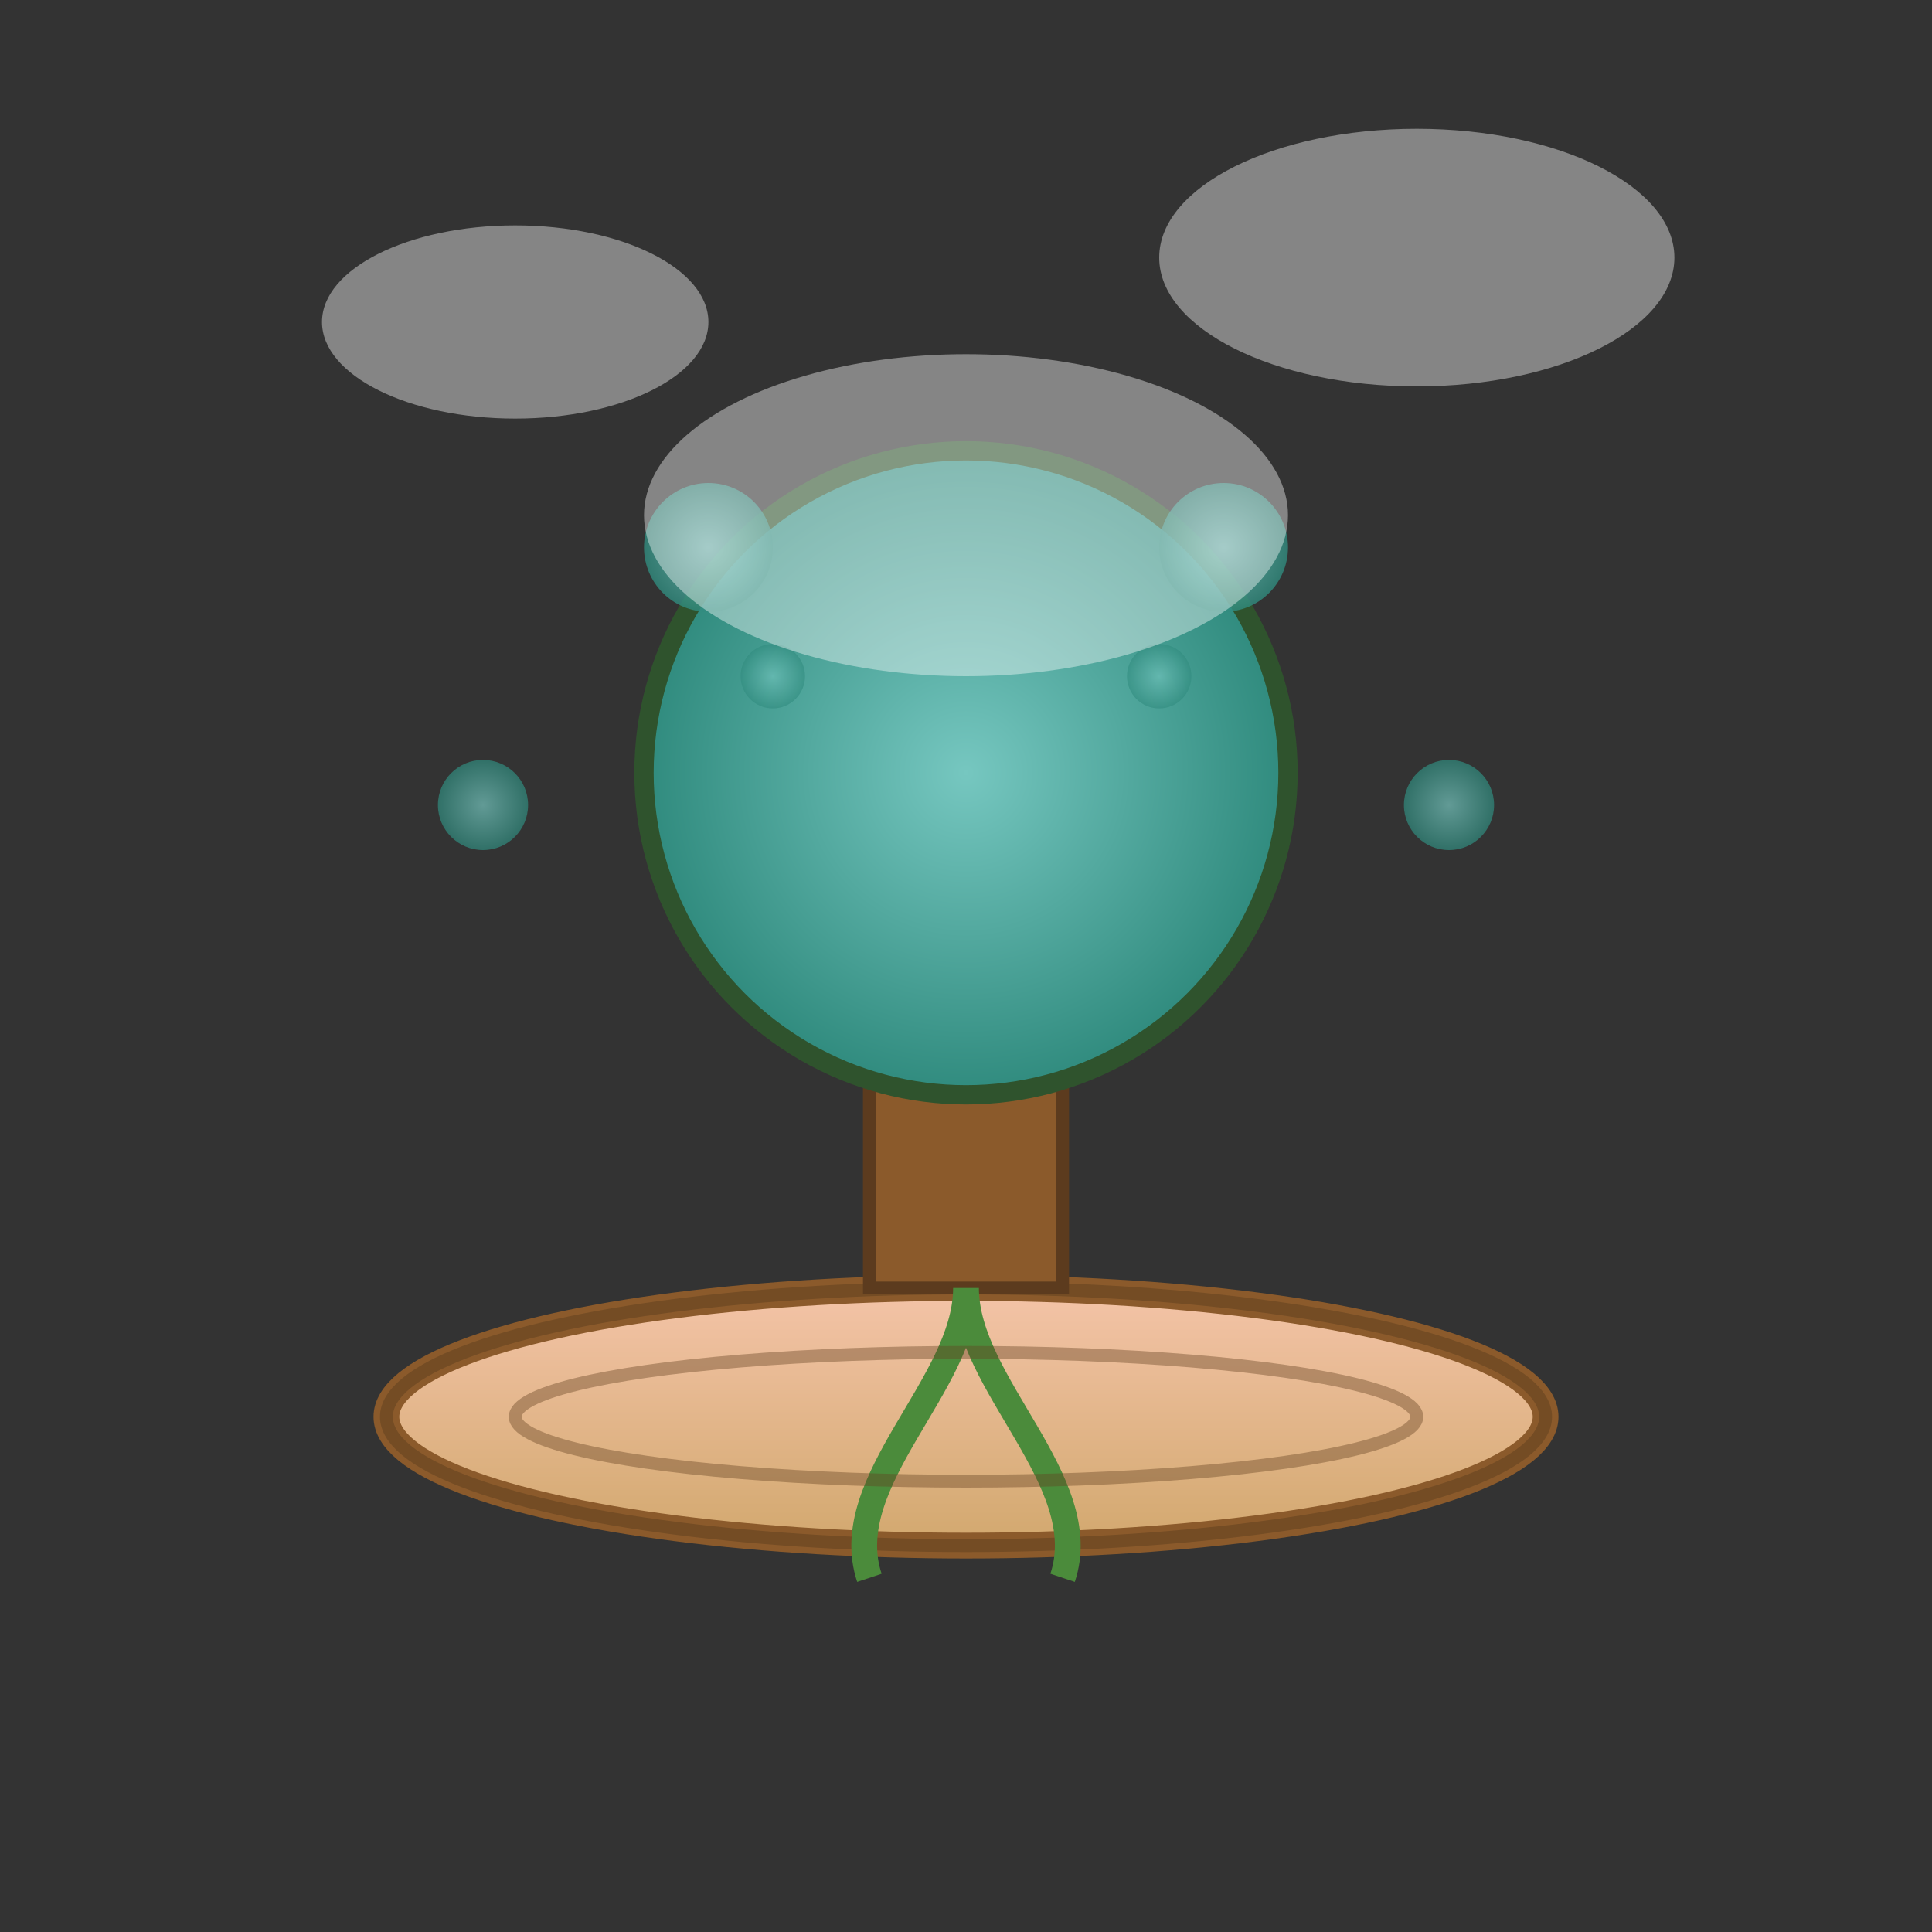
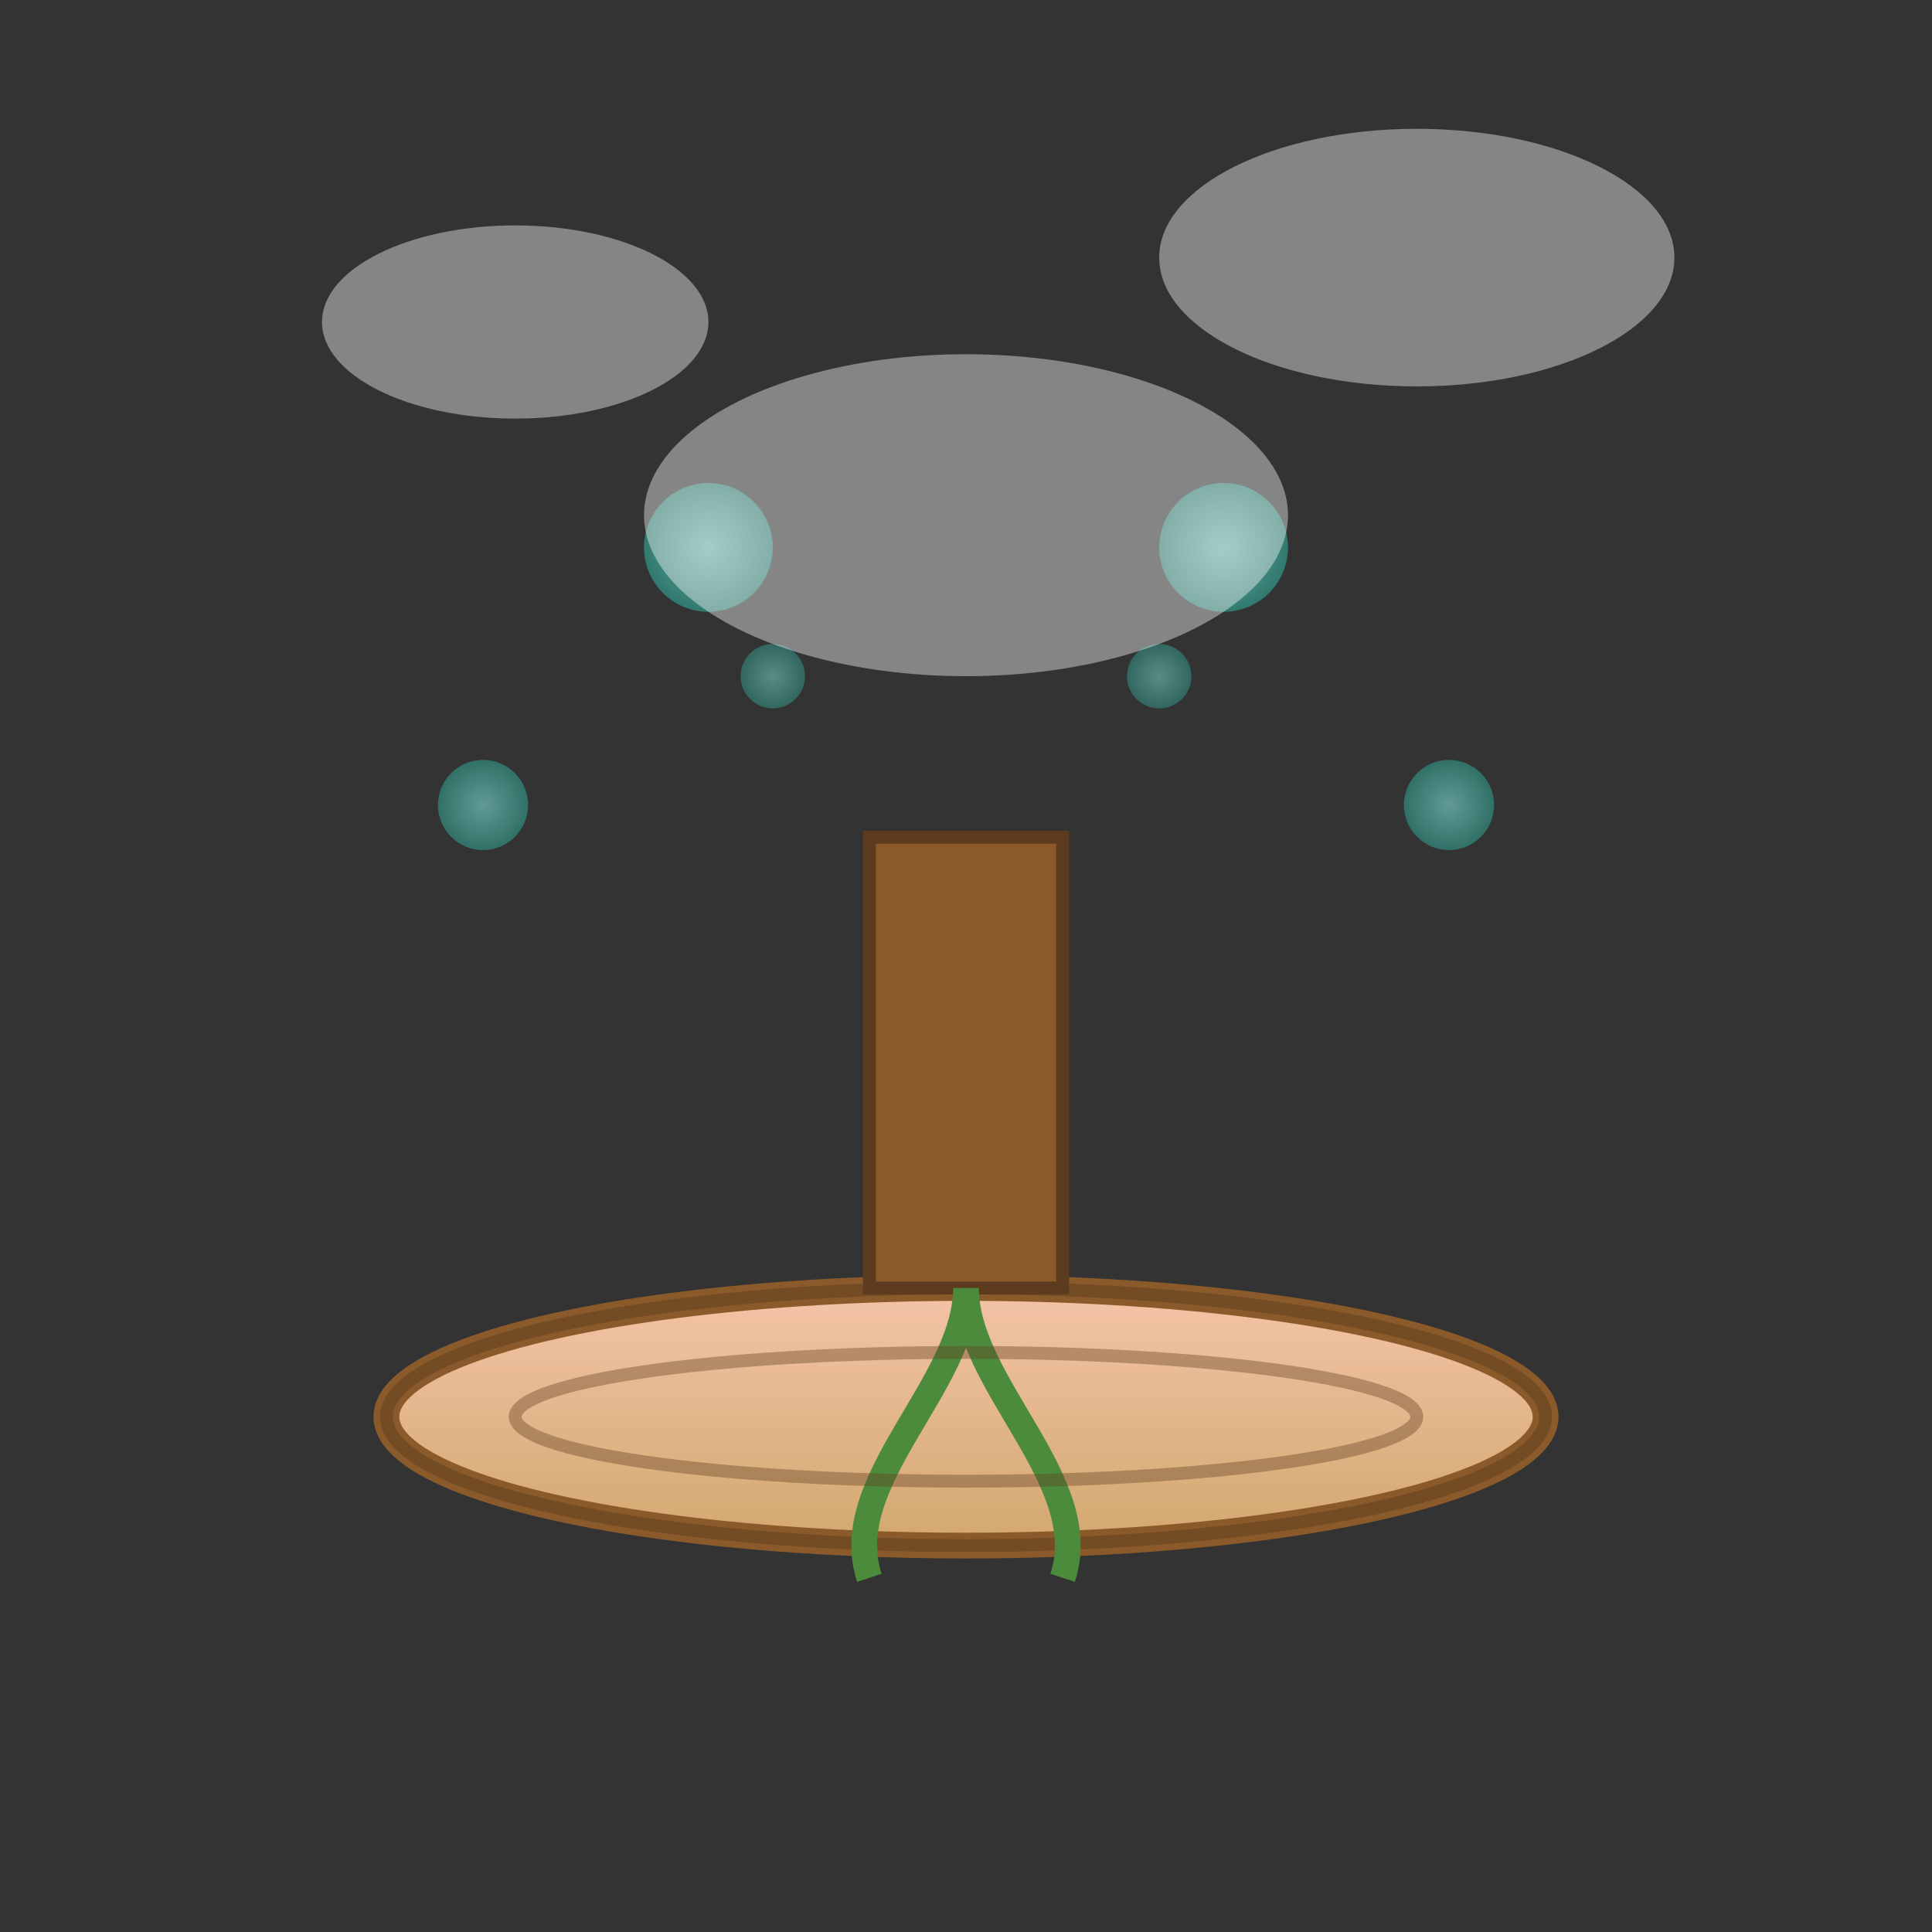
<svg xmlns="http://www.w3.org/2000/svg" viewBox="0 0 300 300">
  <rect x="0" y="0" width="300" height="300" fill="#333333" stroke="none" />
  <defs>
    <linearGradient id="islandGradient" x1="0" y1="0" x2="0" y2="1">
      <stop offset="0%" stop-color="#f4c4a8" />
      <stop offset="100%" stop-color="#d2a86e" />
    </linearGradient>
    <linearGradient id="treeGradient" x1="0" y1="0" x2="1" y2="1">
      <stop offset="0%" stop-color="#4b8b3b" />
      <stop offset="100%" stop-color="#2f532d" />
    </linearGradient>
    <radialGradient id="leafGradient" cx="50%" cy="50%" r="50%">
      <stop offset="0%" stop-color="#76c7c0" />
      <stop offset="100%" stop-color="#308b7e" />
    </radialGradient>
  </defs>
  <ellipse cx="150" cy="220" rx="90" ry="20" fill="url(#islandGradient)" stroke="#8b5a2b" stroke-width="4" />
  <ellipse cx="150" cy="220" rx="90" ry="20" fill="none" stroke="#654321" stroke-width="2" opacity="0.6" />
  <rect x="135" y="130" width="30" height="70" fill="#8b5a2b" stroke="#5C3B1E" stroke-width="2" />
  <path d="M 150 200            C 150 215, 130 230, 135 245            M 150 200            C 150 215, 170 230, 165 245" stroke="#4b8b3b" stroke-width="4" fill="none" />
-   <circle cx="150" cy="120" r="50" fill="url(#leafGradient)" stroke="#2f532d" stroke-width="3" />
  <circle cx="110" cy="85" r="10" fill="url(#leafGradient)" opacity="0.8" />
  <circle cx="190" cy="85" r="10" fill="url(#leafGradient)" opacity="0.8" />
  <circle cx="75" cy="125" r="7" fill="url(#leafGradient)" opacity="0.7" />
  <circle cx="225" cy="125" r="7" fill="url(#leafGradient)" opacity="0.7" />
  <circle cx="120" cy="105" r="5" fill="url(#leafGradient)" opacity="0.6" />
  <circle cx="180" cy="105" r="5" fill="url(#leafGradient)" opacity="0.6" />
  <g opacity="0.4">
    <ellipse cx="80" cy="50" rx="30" ry="15" fill="#ffffff" />
    <ellipse cx="220" cy="40" rx="40" ry="20" fill="#ffffff" />
    <ellipse cx="150" cy="80" rx="50" ry="25" fill="#ffffff" />
  </g>
  <ellipse cx="150" cy="220" rx="70" ry="10" fill="none" stroke="#654321" stroke-width="2" opacity="0.4" />
</svg>